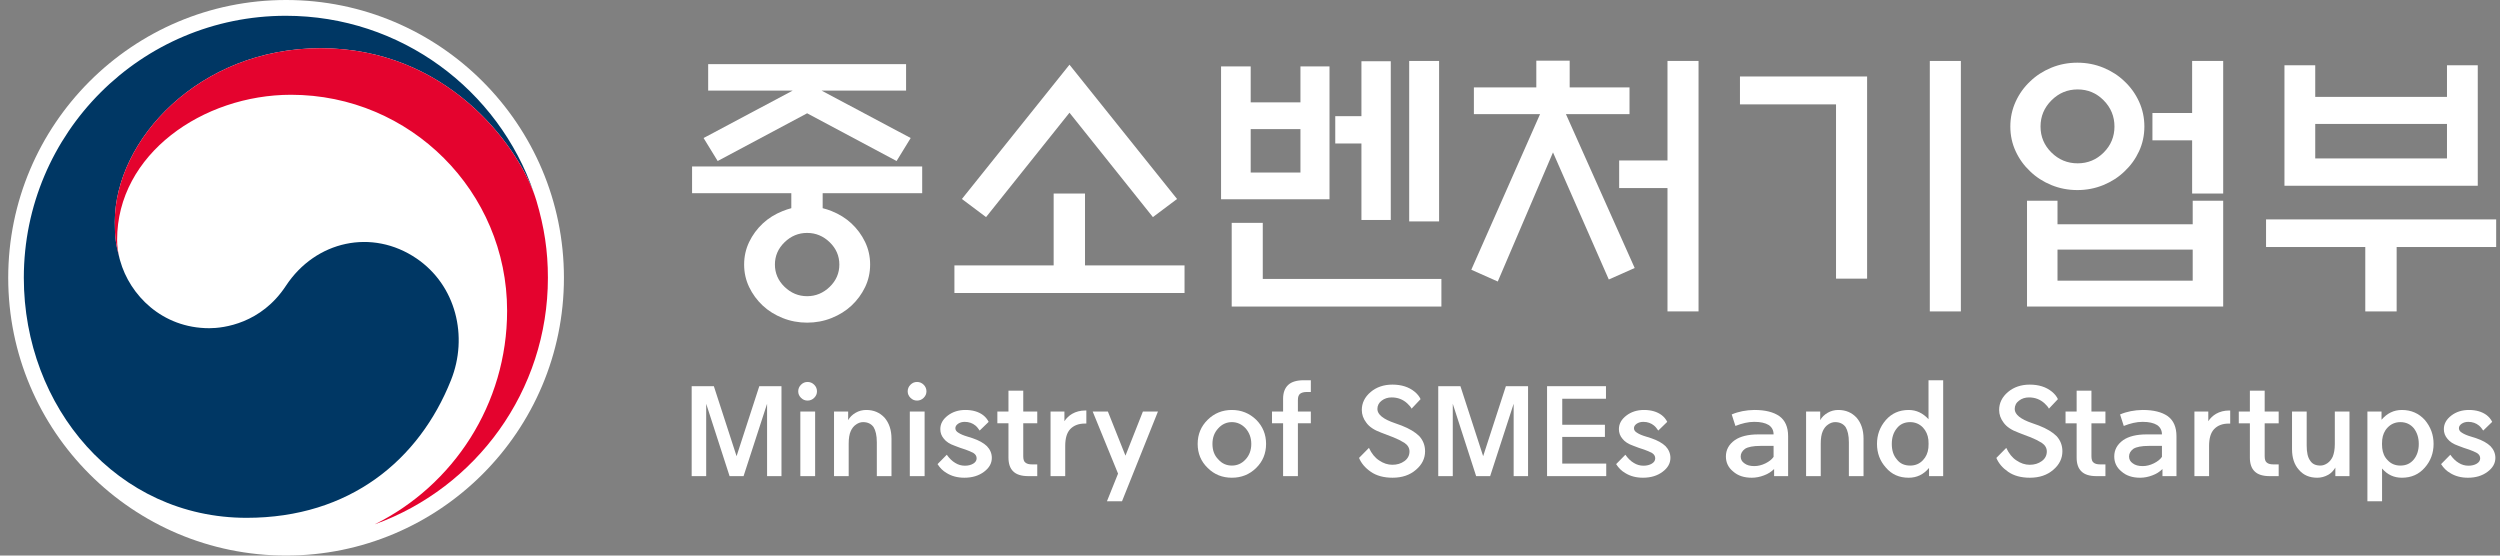
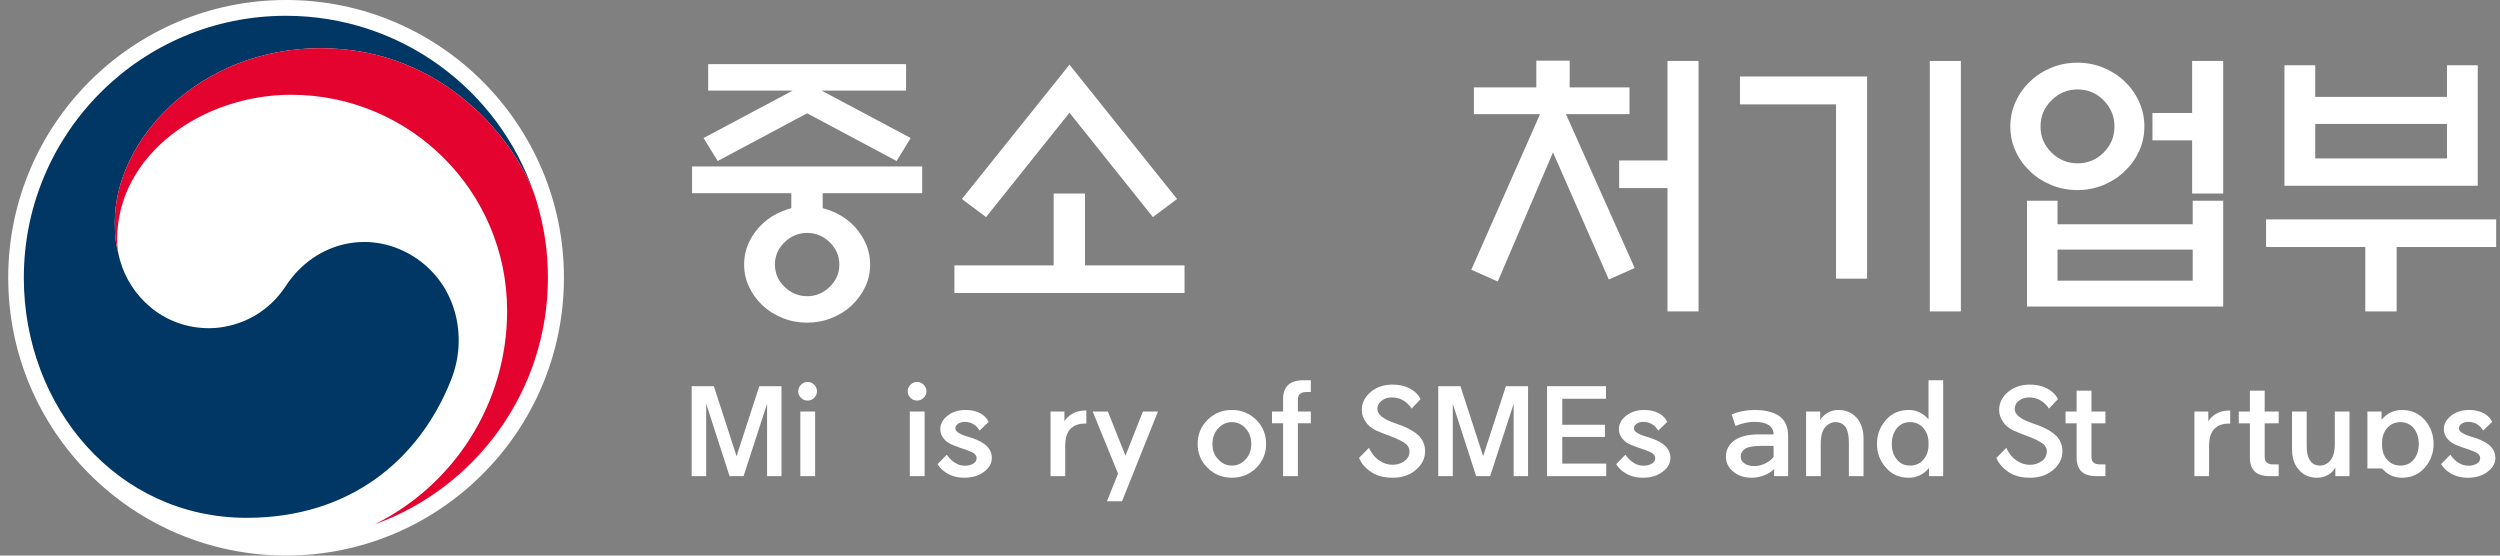
<svg xmlns="http://www.w3.org/2000/svg" width="288" height="64" viewBox="0 0 288 64" fill="none">
  <rect x="0" y="0" width="288" height="64" fill="#808080" stroke="none" />
  <path d="M64.965 32C64.965 49.673 50.633 64 32.956 64C15.278 64 0.947 49.673 0.947 32C0.947 14.327 15.278 0 32.956 0C50.633 0 64.965 14.327 64.965 32Z" fill="white" />
  <path d="M47.977 29.77C42.886 26.311 36.368 27.72 32.94 32.921C30.09 37.268 25.775 37.809 24.113 37.809C18.662 37.809 14.942 33.978 13.837 30.016C13.837 30.016 13.783 29.816 13.768 29.77C13.334 28.114 13.224 27.328 13.224 25.57C13.224 16.101 22.95 5.553 36.946 5.553C51.284 5.553 59.49 16.465 61.61 22.531C61.568 22.417 61.533 22.316 61.499 22.209C57.431 10.345 46.18 1.818 32.926 1.818C16.262 1.818 2.744 15.326 2.744 32C2.744 46.9 13.494 59.653 28.408 59.653C40.297 59.653 48.29 52.989 51.951 43.801C53.964 38.773 52.542 32.87 47.977 29.77Z" fill="#003764" />
  <path d="M61.794 23.116C60.025 17.198 51.766 5.552 36.944 5.552C22.948 5.552 13.223 16.101 13.223 25.57C13.223 27.327 13.333 28.114 13.767 29.77C13.585 29.044 13.492 28.323 13.492 27.616C13.492 17.752 23.37 10.918 33.525 10.918C47.275 10.918 58.419 22.06 58.419 35.801C58.419 46.572 52.217 55.902 43.21 60.38V60.389C54.825 56.183 63.119 45.06 63.119 31.999C63.119 28.908 62.704 26.182 61.794 23.116Z" fill="#E4032E" />
  <path d="M91.159 23.983V22.26H79.727V19.18H106.236V22.26H94.771V23.983C95.124 24.071 95.467 24.182 95.798 24.314C96.681 24.668 97.444 25.143 98.085 25.739C98.747 26.358 99.272 27.07 99.659 27.876C100.045 28.682 100.239 29.549 100.239 30.477C100.239 31.404 100.045 32.271 99.659 33.077C99.272 33.883 98.747 34.595 98.085 35.214C97.444 35.81 96.681 36.285 95.798 36.638C94.914 36.992 93.975 37.169 92.981 37.169C91.987 37.169 91.048 36.992 90.165 36.638C89.281 36.285 88.519 35.81 87.878 35.214C87.216 34.595 86.691 33.883 86.304 33.077C85.918 32.271 85.724 31.404 85.724 30.477C85.724 29.549 85.918 28.682 86.304 27.876C86.691 27.07 87.216 26.358 87.878 25.739C88.519 25.142 89.281 24.668 90.165 24.314C90.496 24.182 90.828 24.072 91.159 23.983ZM104.38 10.434H94.638L104.911 15.9L103.287 18.55L92.981 13.051L82.676 18.55L81.052 15.9L91.325 10.434H81.582V7.386H104.38V10.434ZM96.693 30.477C96.693 29.483 96.323 28.627 95.583 27.909C94.842 27.192 93.975 26.832 92.981 26.832C91.987 26.832 91.12 27.191 90.38 27.909C89.64 28.627 89.27 29.483 89.27 30.477C89.27 31.47 89.64 32.327 90.38 33.044C91.12 33.761 91.987 34.121 92.981 34.121C93.975 34.121 94.842 33.761 95.583 33.044C96.323 32.327 96.693 31.47 96.693 30.477Z" fill="white" />
  <path d="M121.381 30.576V22.293H124.993V30.576H136.459V33.756H109.949V30.576H121.381ZM123.204 12.985L113.594 25.01L110.811 22.923L123.204 7.452L135.597 22.923L132.814 25.01L123.204 12.985Z" fill="white" />
-   <path d="M153.159 22.956H140.666V7.651H144.079V11.792H149.812V7.651H153.159L153.159 22.956ZM141.892 35.314V25.673H145.471V32.133H166.049V35.314H141.892ZM149.812 14.873H144.079V19.876H149.812V14.873ZM156.837 7.055H160.217V25.341H156.837V16.53H153.822V13.383H156.837V7.055ZM162.338 7.022H165.784V25.507H162.338V7.022Z" fill="white" />
  <path d="M176.983 10.069V6.988H180.827V10.069H187.72V13.15H180.396L188.316 30.874L185.334 32.199L178.905 17.556L172.543 32.431L169.494 31.073L177.414 13.15H169.792V10.069L176.983 10.069ZM192.094 21.664H186.527V18.484H192.094V7.022H195.672V35.876H192.094V21.664Z" fill="white" />
  <path d="M215.09 32.1H211.511V12.024H200.443V8.811H215.09V32.1ZM222.313 7.022H225.892V35.876H222.313V7.022Z" fill="white" />
  <path d="M247.032 14.575C247.032 15.591 246.827 16.541 246.419 17.424C246.009 18.308 245.452 19.081 244.745 19.743C244.06 20.406 243.248 20.931 242.31 21.317C241.371 21.703 240.371 21.896 239.311 21.896C238.25 21.896 237.251 21.703 236.312 21.317C235.373 20.931 234.561 20.406 233.876 19.743C233.169 19.081 232.611 18.308 232.203 17.424C231.794 16.541 231.59 15.591 231.59 14.575C231.59 13.56 231.794 12.604 232.203 11.71C232.611 10.815 233.169 10.037 233.876 9.374C234.561 8.711 235.373 8.187 236.312 7.8C237.251 7.414 238.25 7.221 239.311 7.221C240.371 7.221 241.37 7.414 242.31 7.8C243.248 8.187 244.06 8.711 244.745 9.374C245.452 10.036 246.009 10.815 246.419 11.71C246.827 12.604 247.032 13.56 247.032 14.575ZM233.512 23.122H237.024V25.838H252.599V23.122H256.111V35.314H233.512L233.512 23.122ZM243.586 14.575C243.586 13.405 243.171 12.4 242.343 11.561C241.515 10.721 240.515 10.302 239.344 10.302C238.173 10.302 237.168 10.721 236.329 11.561C235.489 12.4 235.069 13.405 235.069 14.575C235.069 15.746 235.489 16.745 236.329 17.573C237.168 18.401 238.173 18.816 239.344 18.816C240.515 18.816 241.515 18.401 242.343 17.573C243.171 16.745 243.586 15.746 243.586 14.575ZM252.599 28.754H237.025V32.332H252.599V28.754ZM247.96 13.018H252.533V7.022H256.111V22.294H252.533V16.165H247.96V13.018Z" fill="white" />
  <path d="M261.049 25.275H287.559V28.456H276.093V35.876H272.481V28.456H261.049L261.049 25.275ZM266.715 11.162H281.892V7.519H285.438V21.399H263.17V7.519H266.715V11.162ZM281.892 14.277H266.715V18.252H281.892V14.277Z" fill="white" />
  <path d="M90.026 44.49V54.851H88.368V46.513L85.659 54.851H84.047L81.353 46.513V54.851H79.68V44.49H82.236L84.853 52.553L87.47 44.49H90.026Z" fill="white" />
  <path d="M92.199 47.411H93.903V54.851H92.199V47.411ZM94.116 45.083C94.116 45.371 94.01 45.615 93.796 45.828C93.583 46.041 93.325 46.147 93.035 46.147C92.731 46.147 92.487 46.041 92.274 45.828C92.062 45.615 91.955 45.371 91.955 45.083C91.955 44.793 92.062 44.535 92.274 44.322C92.487 44.108 92.731 44.002 93.035 44.002C93.325 44.002 93.583 44.108 93.796 44.322C94.01 44.535 94.116 44.793 94.116 45.083Z" fill="white" />
-   <path d="M97.769 51.108V54.85H96.08V47.411H97.708V48.4C97.891 48.064 98.18 47.776 98.576 47.547C98.941 47.334 99.352 47.228 99.793 47.228C100.661 47.228 101.36 47.532 101.908 48.125C102.425 48.734 102.699 49.526 102.699 50.53V54.85H101.01V50.955C101.01 50.164 100.873 49.586 100.63 49.191C100.356 48.825 99.96 48.628 99.428 48.628C99.154 48.628 98.88 48.719 98.621 48.902C98.347 49.085 98.15 49.343 98.013 49.647C97.845 50.012 97.769 50.5 97.769 51.108Z" fill="white" />
  <path d="M104.81 47.411H106.515V54.851H104.81V47.411ZM106.727 45.083C106.727 45.371 106.621 45.615 106.407 45.828C106.195 46.041 105.936 46.147 105.647 46.147C105.343 46.147 105.099 46.041 104.886 45.828C104.673 45.615 104.566 45.371 104.566 45.083C104.566 44.793 104.673 44.535 104.886 44.322C105.099 44.108 105.343 44.002 105.647 44.002C105.936 44.002 106.195 44.108 106.407 44.322C106.621 44.535 106.727 44.793 106.727 45.083Z" fill="white" />
  <path d="M108.004 53.467L109.069 52.386C109.358 52.797 109.678 53.117 110.043 53.329C110.378 53.542 110.758 53.649 111.154 53.649C111.534 53.649 111.853 53.573 112.127 53.406C112.371 53.253 112.508 53.056 112.508 52.797C112.508 52.553 112.386 52.34 112.143 52.188C111.884 52.051 111.579 51.914 111.23 51.793C110.819 51.672 110.408 51.519 109.982 51.351C109.404 51.153 108.993 50.88 108.734 50.545C108.46 50.226 108.324 49.86 108.324 49.434C108.324 48.825 108.612 48.309 109.19 47.867C109.754 47.441 110.423 47.228 111.214 47.228C112.036 47.228 112.721 47.425 113.253 47.822C113.527 48.034 113.741 48.293 113.893 48.598L112.857 49.601C112.705 49.373 112.553 49.176 112.371 49.024C112.036 48.749 111.625 48.598 111.138 48.598C110.834 48.598 110.591 48.673 110.378 48.81C110.165 48.963 110.058 49.131 110.058 49.327C110.058 49.541 110.18 49.724 110.423 49.86C110.652 50.012 111.001 50.165 111.473 50.301C111.64 50.363 111.838 50.424 112.051 50.484C112.766 50.727 113.314 51.032 113.694 51.397C114.06 51.778 114.258 52.234 114.258 52.751C114.258 53.375 113.954 53.907 113.36 54.349C112.751 54.805 112.006 55.033 111.093 55.033C110.302 55.033 109.617 54.851 109.039 54.486C108.643 54.258 108.293 53.922 108.004 53.467Z" fill="white" />
-   <path d="M117.879 45.007V47.411H119.492V48.764H117.879V52.553C117.879 52.919 117.954 53.177 118.137 53.299C118.305 53.436 118.548 53.497 118.867 53.497H119.492V54.85H118.472C117.666 54.85 117.088 54.668 116.723 54.303C116.357 53.953 116.175 53.421 116.175 52.72V48.764H114.896V47.411H116.175V45.007H117.879Z" fill="white" />
  <path d="M121.023 54.85V47.41H122.621V48.521C122.865 48.155 123.154 47.882 123.519 47.669C123.945 47.425 124.447 47.289 125.025 47.289H125.147V48.794H124.964C124.264 48.794 123.702 49.008 123.29 49.434C122.895 49.86 122.713 50.499 122.713 51.381V54.85H121.023Z" fill="white" />
  <path d="M128.8 54.562L125.879 47.411H127.629L129.653 52.493L131.661 47.411H133.395L129.257 57.742H127.522L128.8 54.562Z" fill="white" />
  <path d="M141.911 53.634C142.519 53.634 143.053 53.406 143.494 52.919C143.92 52.462 144.148 51.869 144.148 51.139C144.148 50.424 143.92 49.83 143.494 49.343C143.053 48.871 142.519 48.628 141.911 48.628C141.303 48.628 140.77 48.871 140.344 49.343C139.887 49.83 139.675 50.424 139.675 51.139C139.675 51.869 139.887 52.462 140.344 52.919C140.77 53.406 141.303 53.634 141.911 53.634ZM141.911 55.033C140.816 55.033 139.887 54.668 139.127 53.907C138.351 53.162 137.971 52.234 137.971 51.139C137.971 50.043 138.351 49.115 139.127 48.354C139.887 47.608 140.816 47.228 141.911 47.228C143.007 47.228 143.935 47.608 144.711 48.354C145.472 49.115 145.852 50.043 145.852 51.139C145.852 52.234 145.472 53.162 144.711 53.907C143.935 54.668 143.007 55.033 141.911 55.033Z" fill="white" />
  <path d="M147.813 45.935C147.813 45.235 148.012 44.702 148.407 44.337C148.787 43.987 149.381 43.804 150.187 43.804H151.008V45.159H150.506C150.187 45.159 149.943 45.235 149.776 45.356C149.594 45.493 149.518 45.737 149.518 46.102V47.41H151.008V48.764H149.518V54.85H147.813V48.764H146.535V47.41H147.813V45.935Z" fill="white" />
  <path d="M156.561 52.751L157.702 51.595C158.005 52.249 158.402 52.735 158.874 53.04C159.36 53.375 159.877 53.542 160.395 53.542C160.943 53.542 161.399 53.405 161.794 53.117C162.175 52.842 162.373 52.462 162.373 52.005C162.373 51.611 162.175 51.275 161.794 51.017C161.399 50.772 160.973 50.56 160.516 50.378C160.06 50.21 159.574 50.028 159.086 49.83C158.296 49.541 157.732 49.161 157.397 48.688C157.048 48.232 156.88 47.745 156.88 47.228C156.88 46.437 157.215 45.737 157.899 45.159C158.569 44.596 159.406 44.307 160.41 44.307C161.445 44.307 162.297 44.581 162.951 45.113C163.286 45.387 163.514 45.676 163.651 45.98L162.616 47.076C162.524 46.893 162.358 46.695 162.114 46.468C161.612 46.01 161.019 45.783 160.319 45.783C159.877 45.783 159.497 45.904 159.177 46.148C158.843 46.391 158.675 46.725 158.675 47.122C158.675 47.745 159.344 48.292 160.699 48.749C160.943 48.84 161.186 48.932 161.46 49.024C162.358 49.373 163.042 49.785 163.499 50.24C163.94 50.727 164.169 51.305 164.169 51.99C164.169 52.812 163.818 53.527 163.118 54.12C162.418 54.729 161.521 55.033 160.425 55.033C159.406 55.033 158.569 54.805 157.914 54.349C157.275 53.907 156.819 53.375 156.561 52.751Z" fill="white" />
  <path d="M176.032 44.49V54.851H174.373V46.513L171.665 54.851H170.052L167.359 46.513V54.851H165.686V44.49H168.242L170.859 52.553L173.477 44.49H176.032Z" fill="white" />
  <path d="M185.038 54.85H178.221V44.489H185.008V45.935H179.971V48.932H184.886V50.332H179.971V53.405H185.038V54.85Z" fill="white" />
  <path d="M186.178 53.467L187.244 52.386C187.532 52.797 187.851 53.117 188.216 53.329C188.552 53.542 188.932 53.649 189.328 53.649C189.707 53.649 190.027 53.573 190.301 53.406C190.545 53.253 190.682 53.056 190.682 52.797C190.682 52.553 190.56 52.34 190.317 52.188C190.058 52.051 189.753 51.914 189.403 51.793C188.993 51.672 188.582 51.519 188.156 51.351C187.577 51.153 187.167 50.88 186.908 50.545C186.634 50.226 186.498 49.86 186.498 49.434C186.498 48.825 186.786 48.309 187.365 47.867C187.928 47.441 188.598 47.228 189.388 47.228C190.21 47.228 190.894 47.425 191.427 47.822C191.701 48.034 191.914 48.293 192.066 48.598L191.032 49.601C190.879 49.373 190.727 49.176 190.545 49.024C190.21 48.749 189.799 48.598 189.312 48.598C189.008 48.598 188.764 48.673 188.552 48.81C188.338 48.963 188.232 49.131 188.232 49.327C188.232 49.541 188.354 49.724 188.598 49.86C188.825 50.012 189.176 50.165 189.647 50.301C189.815 50.363 190.012 50.424 190.224 50.484C190.94 50.727 191.487 51.032 191.869 51.397C192.233 51.778 192.432 52.234 192.432 52.751C192.432 53.375 192.127 53.907 191.533 54.349C190.925 54.805 190.179 55.033 189.267 55.033C188.476 55.033 187.791 54.851 187.213 54.486C186.817 54.258 186.467 53.922 186.178 53.467Z" fill="white" />
  <path d="M202.096 53.694C202.522 53.694 202.963 53.588 203.389 53.375C203.815 53.162 204.119 52.919 204.317 52.63V51.367H202.811C201.959 51.367 201.365 51.489 201.031 51.701C200.696 51.946 200.528 52.249 200.528 52.584C200.528 52.919 200.666 53.177 200.954 53.375C201.228 53.588 201.609 53.694 202.096 53.694ZM202.552 50.043H204.317C204.317 49.572 204.119 49.206 203.755 48.962C203.359 48.72 202.811 48.598 202.111 48.598H202.065C201.396 48.598 200.681 48.766 199.92 49.069L199.494 47.745C200.27 47.411 201.137 47.244 202.08 47.228H202.111C203.359 47.228 204.317 47.472 204.987 47.943C205.656 48.43 205.991 49.206 205.991 50.24V54.851H204.378V54.029C204.058 54.348 203.678 54.593 203.221 54.76C202.75 54.942 202.278 55.034 201.807 55.034C200.924 55.034 200.209 54.806 199.661 54.318C199.098 53.862 198.824 53.284 198.824 52.584C198.824 51.823 199.159 51.199 199.859 50.698C200.483 50.272 201.38 50.043 202.552 50.043Z" fill="white" />
  <path d="M209.749 51.108V54.851H208.061V47.411H209.688V48.4C209.871 48.066 210.16 47.776 210.556 47.548C210.921 47.335 211.332 47.228 211.773 47.228C212.641 47.228 213.34 47.533 213.888 48.126C214.405 48.735 214.679 49.526 214.679 50.53V54.851H212.99V50.956C212.99 50.165 212.853 49.587 212.61 49.191C212.336 48.826 211.941 48.628 211.408 48.628C211.134 48.628 210.86 48.72 210.601 48.902C210.327 49.085 210.13 49.343 209.993 49.647C209.825 50.014 209.749 50.5 209.749 51.108Z" fill="white" />
  <path d="M222.15 51.61C222.18 51.291 222.18 50.971 222.15 50.652C222.088 50.104 221.876 49.632 221.525 49.252C221.13 48.842 220.628 48.629 220.05 48.629C219.396 48.629 218.878 48.872 218.513 49.344C218.117 49.83 217.935 50.423 217.935 51.139C217.935 51.87 218.117 52.463 218.513 52.919C218.878 53.406 219.396 53.634 220.05 53.634C220.628 53.634 221.13 53.437 221.525 53.01C221.876 52.646 222.088 52.173 222.15 51.61ZM219.883 47.229C220.765 47.229 221.525 47.594 222.165 48.294V43.804H223.854V54.851H222.225V53.909C221.586 54.669 220.811 55.034 219.883 55.034C218.787 55.034 217.92 54.654 217.25 53.862C216.565 53.102 216.23 52.189 216.23 51.139C216.23 50.09 216.565 49.177 217.25 48.385C217.92 47.624 218.787 47.229 219.883 47.229Z" fill="white" />
  <path d="M229.98 52.752L231.122 51.596C231.426 52.25 231.822 52.737 232.294 53.04C232.781 53.376 233.298 53.543 233.815 53.543C234.363 53.543 234.819 53.406 235.215 53.117C235.595 52.843 235.793 52.463 235.793 52.006C235.793 51.61 235.595 51.276 235.215 51.017C234.819 50.774 234.393 50.56 233.937 50.378C233.48 50.211 232.993 50.029 232.507 49.83C231.715 49.542 231.152 49.161 230.817 48.69C230.468 48.233 230.3 47.745 230.3 47.229C230.3 46.437 230.635 45.737 231.32 45.159C231.989 44.596 232.826 44.308 233.83 44.308C234.865 44.308 235.717 44.581 236.371 45.114C236.706 45.388 236.934 45.676 237.071 45.981L236.037 47.076C235.945 46.894 235.778 46.696 235.534 46.467C235.032 46.011 234.439 45.783 233.739 45.783C233.298 45.783 232.917 45.904 232.598 46.149C232.263 46.392 232.095 46.726 232.095 47.122C232.095 47.745 232.765 48.294 234.119 48.751C234.363 48.842 234.606 48.932 234.88 49.023C235.778 49.374 236.462 49.784 236.919 50.241C237.36 50.729 237.588 51.307 237.588 51.992C237.588 52.812 237.238 53.527 236.539 54.121C235.839 54.73 234.941 55.034 233.846 55.034C232.826 55.034 231.989 54.806 231.335 54.349C230.696 53.909 230.239 53.376 229.98 52.752Z" fill="white" />
  <path d="M240.934 45.007V47.411H242.546V48.766H240.934V52.554C240.934 52.919 241.01 53.177 241.192 53.3C241.359 53.437 241.603 53.497 241.923 53.497H242.546V54.851H241.527C240.72 54.851 240.142 54.669 239.777 54.303C239.412 53.954 239.229 53.421 239.229 52.722V48.766H237.951V47.411H239.229V45.007H240.934Z" fill="white" />
-   <path d="M246.834 53.694C247.26 53.694 247.702 53.588 248.127 53.375C248.553 53.162 248.858 52.919 249.056 52.63V51.367H247.549C246.697 51.367 246.104 51.489 245.769 51.701C245.434 51.946 245.267 52.249 245.267 52.584C245.267 52.919 245.404 53.177 245.693 53.375C245.967 53.588 246.347 53.694 246.834 53.694ZM247.29 50.043H249.056C249.056 49.572 248.858 49.206 248.493 48.962C248.097 48.72 247.549 48.598 246.849 48.598H246.803C246.134 48.598 245.419 48.766 244.658 49.069L244.232 47.745C245.008 47.411 245.875 47.244 246.819 47.228H246.849C248.097 47.228 249.056 47.472 249.725 47.943C250.394 48.43 250.729 49.206 250.729 50.241V54.851H249.116V54.03C248.797 54.348 248.417 54.593 247.96 54.76C247.488 54.942 247.016 55.034 246.545 55.034C245.663 55.034 244.947 54.806 244.399 54.318C243.837 53.862 243.562 53.284 243.562 52.584C243.562 51.823 243.898 51.199 244.598 50.698C245.221 50.272 246.119 50.043 247.29 50.043Z" fill="white" />
  <path d="M252.797 54.852V47.412H254.395V48.522C254.638 48.157 254.927 47.884 255.293 47.67C255.719 47.427 256.22 47.29 256.799 47.29H256.92V48.797H256.738C256.038 48.797 255.475 49.009 255.064 49.436C254.669 49.862 254.486 50.5 254.486 51.383V54.852H252.797Z" fill="white" />
  <path d="M260.891 45.007V47.411H262.504V48.766H260.891V52.554C260.891 52.919 260.967 53.177 261.149 53.3C261.316 53.437 261.56 53.497 261.88 53.497H262.504V54.851H261.484C260.677 54.851 260.1 54.669 259.734 54.303C259.369 53.954 259.186 53.421 259.186 52.722V48.766H257.908V47.411H259.186V45.007H260.891Z" fill="white" />
  <path d="M268.971 51.154V47.411H270.66V54.851H269.032V53.862C268.818 54.227 268.545 54.516 268.209 54.699C267.8 54.927 267.373 55.034 266.946 55.034C266.065 55.034 265.365 54.744 264.847 54.136C264.299 53.542 264.041 52.736 264.041 51.732V47.411H265.73V51.307C265.73 52.097 265.852 52.691 266.125 53.055C266.369 53.452 266.764 53.633 267.312 53.633C267.585 53.633 267.845 53.542 268.118 53.361C268.378 53.177 268.575 52.934 268.727 52.615C268.879 52.249 268.971 51.762 268.971 51.154Z" fill="white" />
-   <path d="M274.429 51.61C274.49 52.174 274.687 52.646 275.053 53.01C275.448 53.437 275.935 53.634 276.528 53.634C277.168 53.634 277.685 53.406 278.08 52.919C278.446 52.463 278.643 51.87 278.643 51.139C278.643 50.423 278.446 49.83 278.08 49.344C277.685 48.872 277.168 48.629 276.528 48.629C275.935 48.629 275.448 48.842 275.053 49.252C274.687 49.632 274.49 50.104 274.429 50.653C274.399 50.971 274.399 51.291 274.429 51.61ZM276.696 55.034C275.784 55.034 275.023 54.684 274.414 53.97V57.742H272.725V47.411H274.352V48.355C274.992 47.609 275.768 47.229 276.696 47.229C277.776 47.229 278.658 47.624 279.343 48.385C280.012 49.177 280.348 50.09 280.348 51.139C280.348 52.189 280.012 53.102 279.343 53.862C278.658 54.654 277.776 55.034 276.696 55.034Z" fill="white" />
+   <path d="M274.429 51.61C274.49 52.174 274.687 52.646 275.053 53.01C275.448 53.437 275.935 53.634 276.528 53.634C277.168 53.634 277.685 53.406 278.08 52.919C278.446 52.463 278.643 51.87 278.643 51.139C278.643 50.423 278.446 49.83 278.08 49.344C277.685 48.872 277.168 48.629 276.528 48.629C275.935 48.629 275.448 48.842 275.053 49.252C274.687 49.632 274.49 50.104 274.429 50.653C274.399 50.971 274.399 51.291 274.429 51.61ZM276.696 55.034C275.784 55.034 275.023 54.684 274.414 53.97H272.725V47.411H274.352V48.355C274.992 47.609 275.768 47.229 276.696 47.229C277.776 47.229 278.658 47.624 279.343 48.385C280.012 49.177 280.348 50.09 280.348 51.139C280.348 52.189 280.012 53.102 279.343 53.862C278.658 54.654 277.776 55.034 276.696 55.034Z" fill="white" />
  <path d="M281.213 53.467L282.278 52.386C282.567 52.797 282.886 53.117 283.252 53.33C283.587 53.543 283.967 53.649 284.363 53.649C284.742 53.649 285.062 53.573 285.336 53.406C285.579 53.254 285.717 53.055 285.717 52.797C285.717 52.554 285.595 52.34 285.351 52.188C285.093 52.052 284.788 51.914 284.439 51.793C284.027 51.671 283.617 51.519 283.191 51.352C282.612 51.154 282.201 50.88 281.943 50.546C281.669 50.226 281.532 49.861 281.532 49.435C281.532 48.826 281.821 48.309 282.399 47.866C282.962 47.441 283.632 47.228 284.423 47.228C285.245 47.228 285.929 47.427 286.462 47.822C286.735 48.035 286.95 48.294 287.101 48.598L286.066 49.602C285.914 49.374 285.762 49.177 285.579 49.023C285.245 48.751 284.833 48.598 284.347 48.598C284.042 48.598 283.8 48.674 283.587 48.811C283.373 48.963 283.267 49.13 283.267 49.328C283.267 49.541 283.388 49.724 283.632 49.861C283.861 50.013 284.21 50.165 284.682 50.302C284.849 50.363 285.048 50.423 285.26 50.485C285.975 50.728 286.522 51.032 286.903 51.398C287.268 51.778 287.467 52.234 287.467 52.752C287.467 53.375 287.162 53.909 286.568 54.348C285.96 54.806 285.214 55.034 284.301 55.034C283.51 55.034 282.825 54.851 282.247 54.486C281.852 54.258 281.501 53.923 281.213 53.467Z" fill="white" />
</svg>